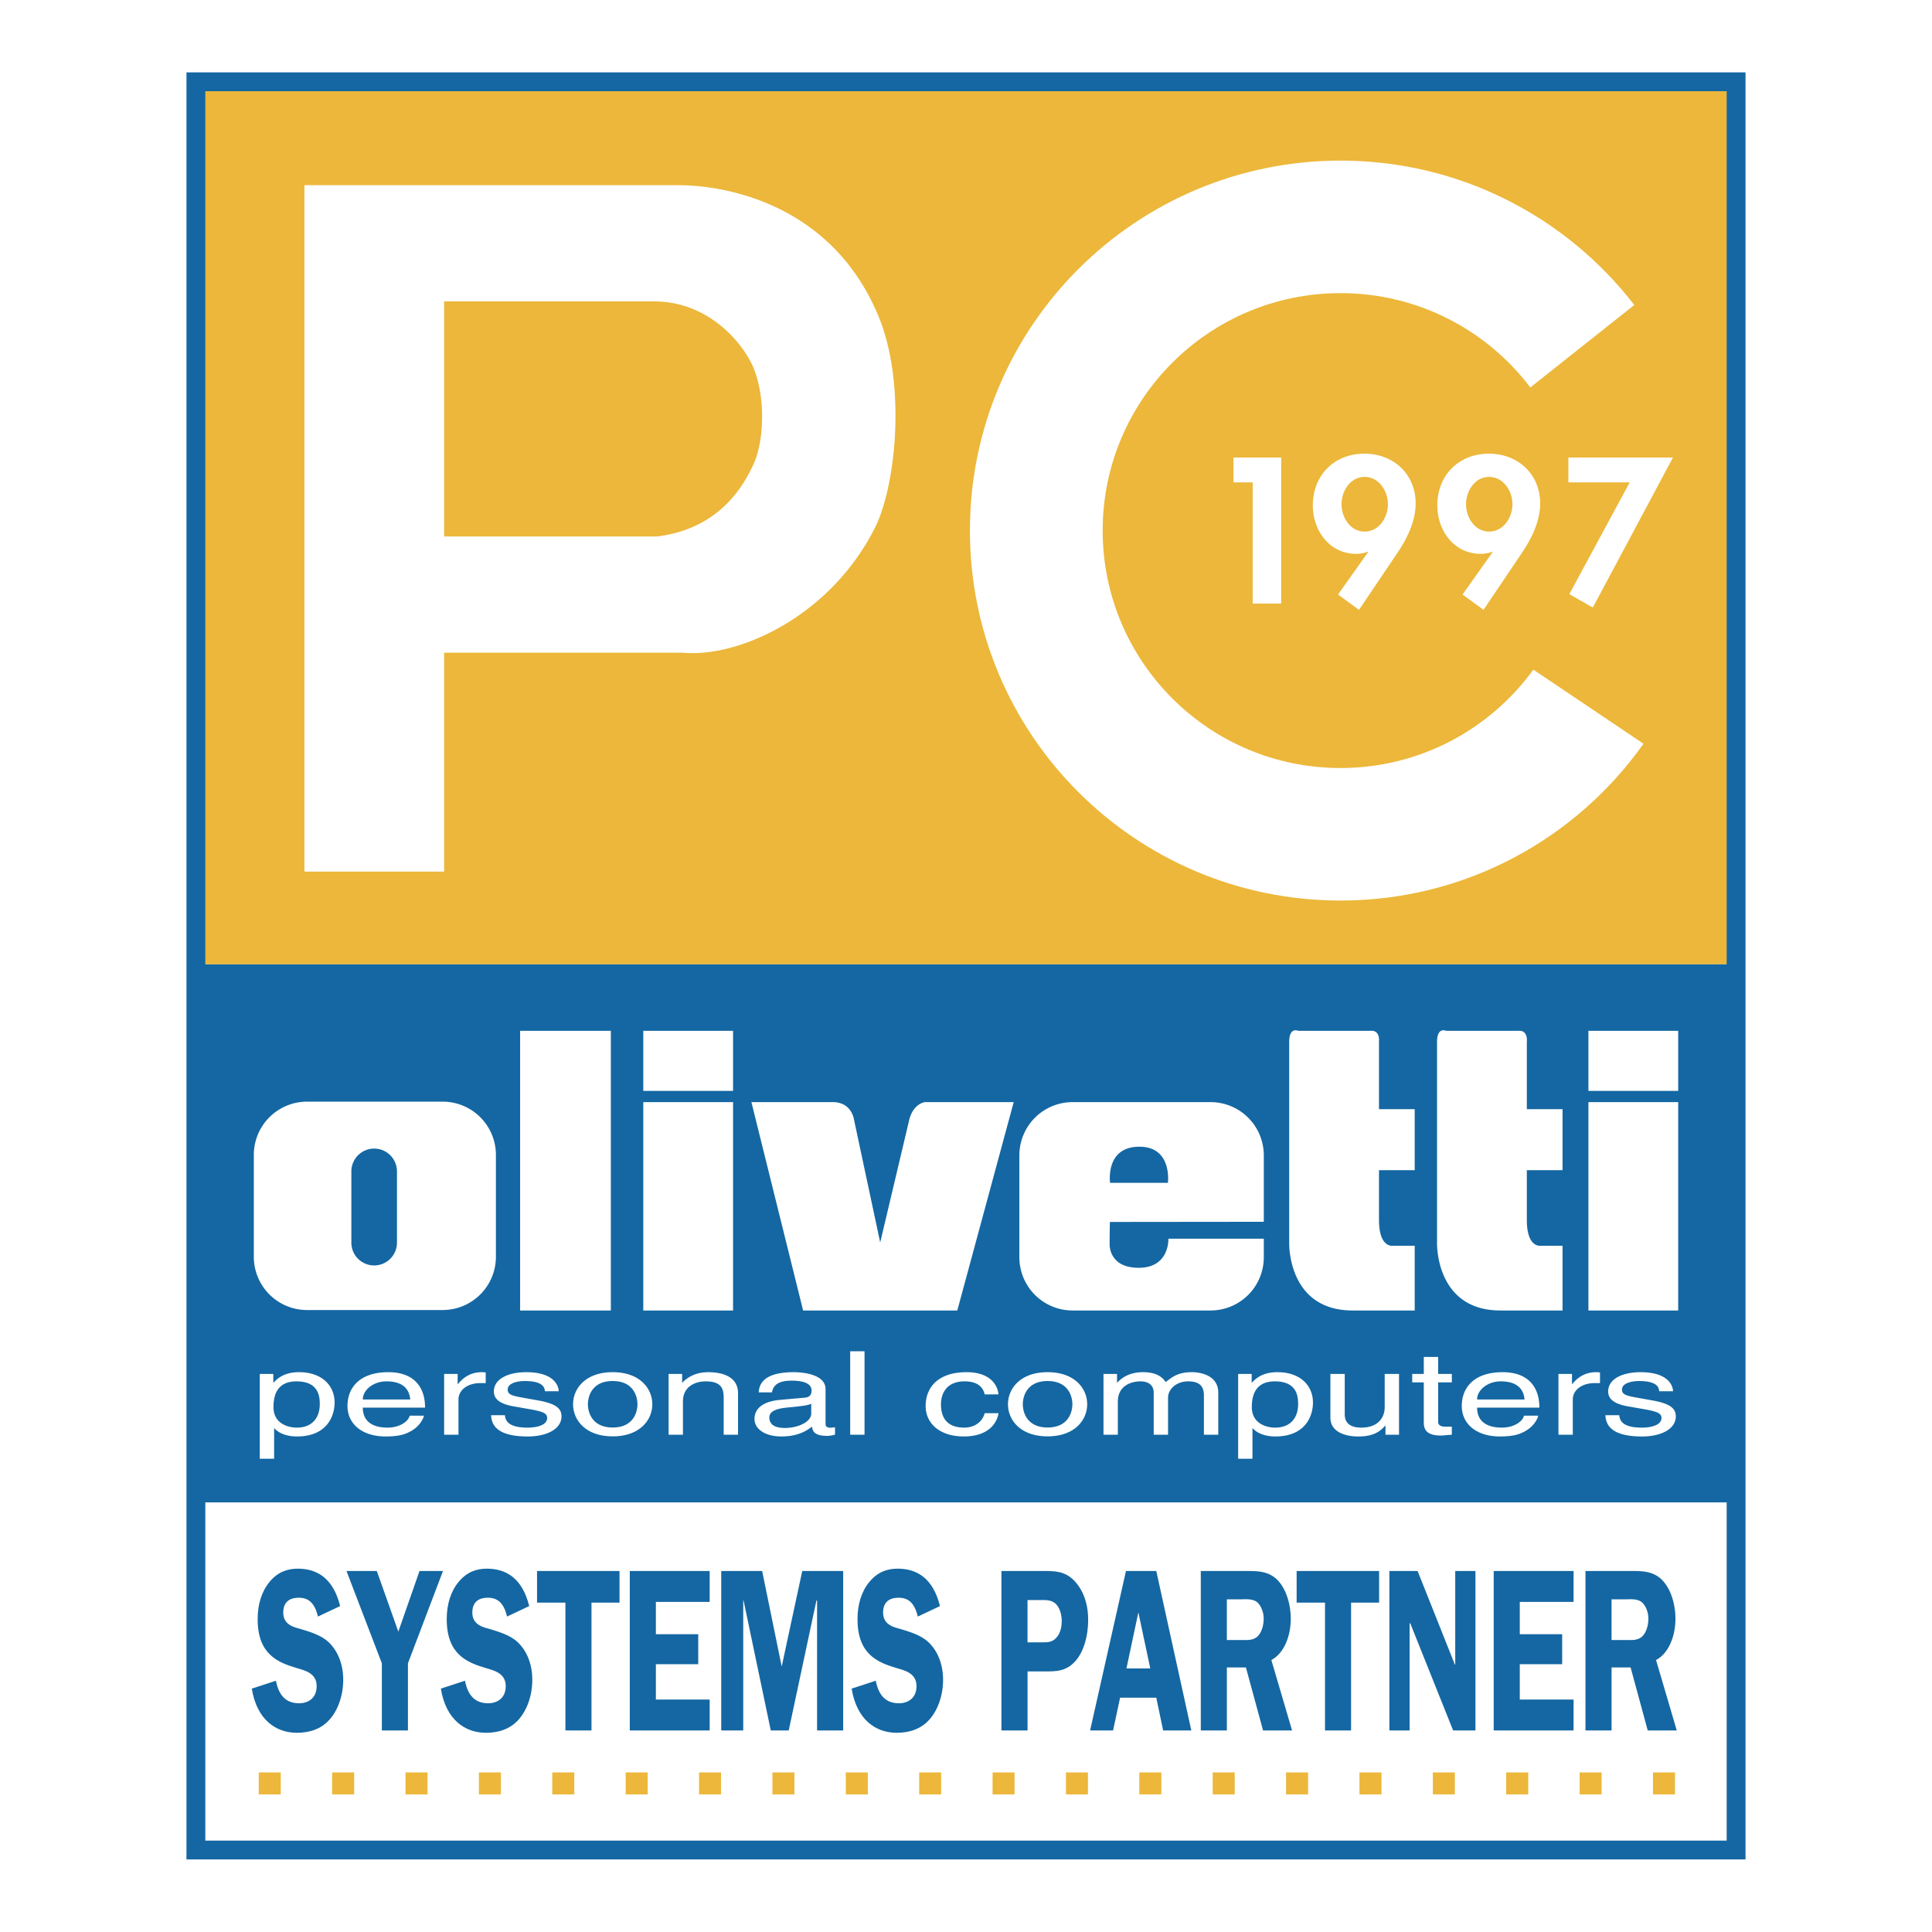
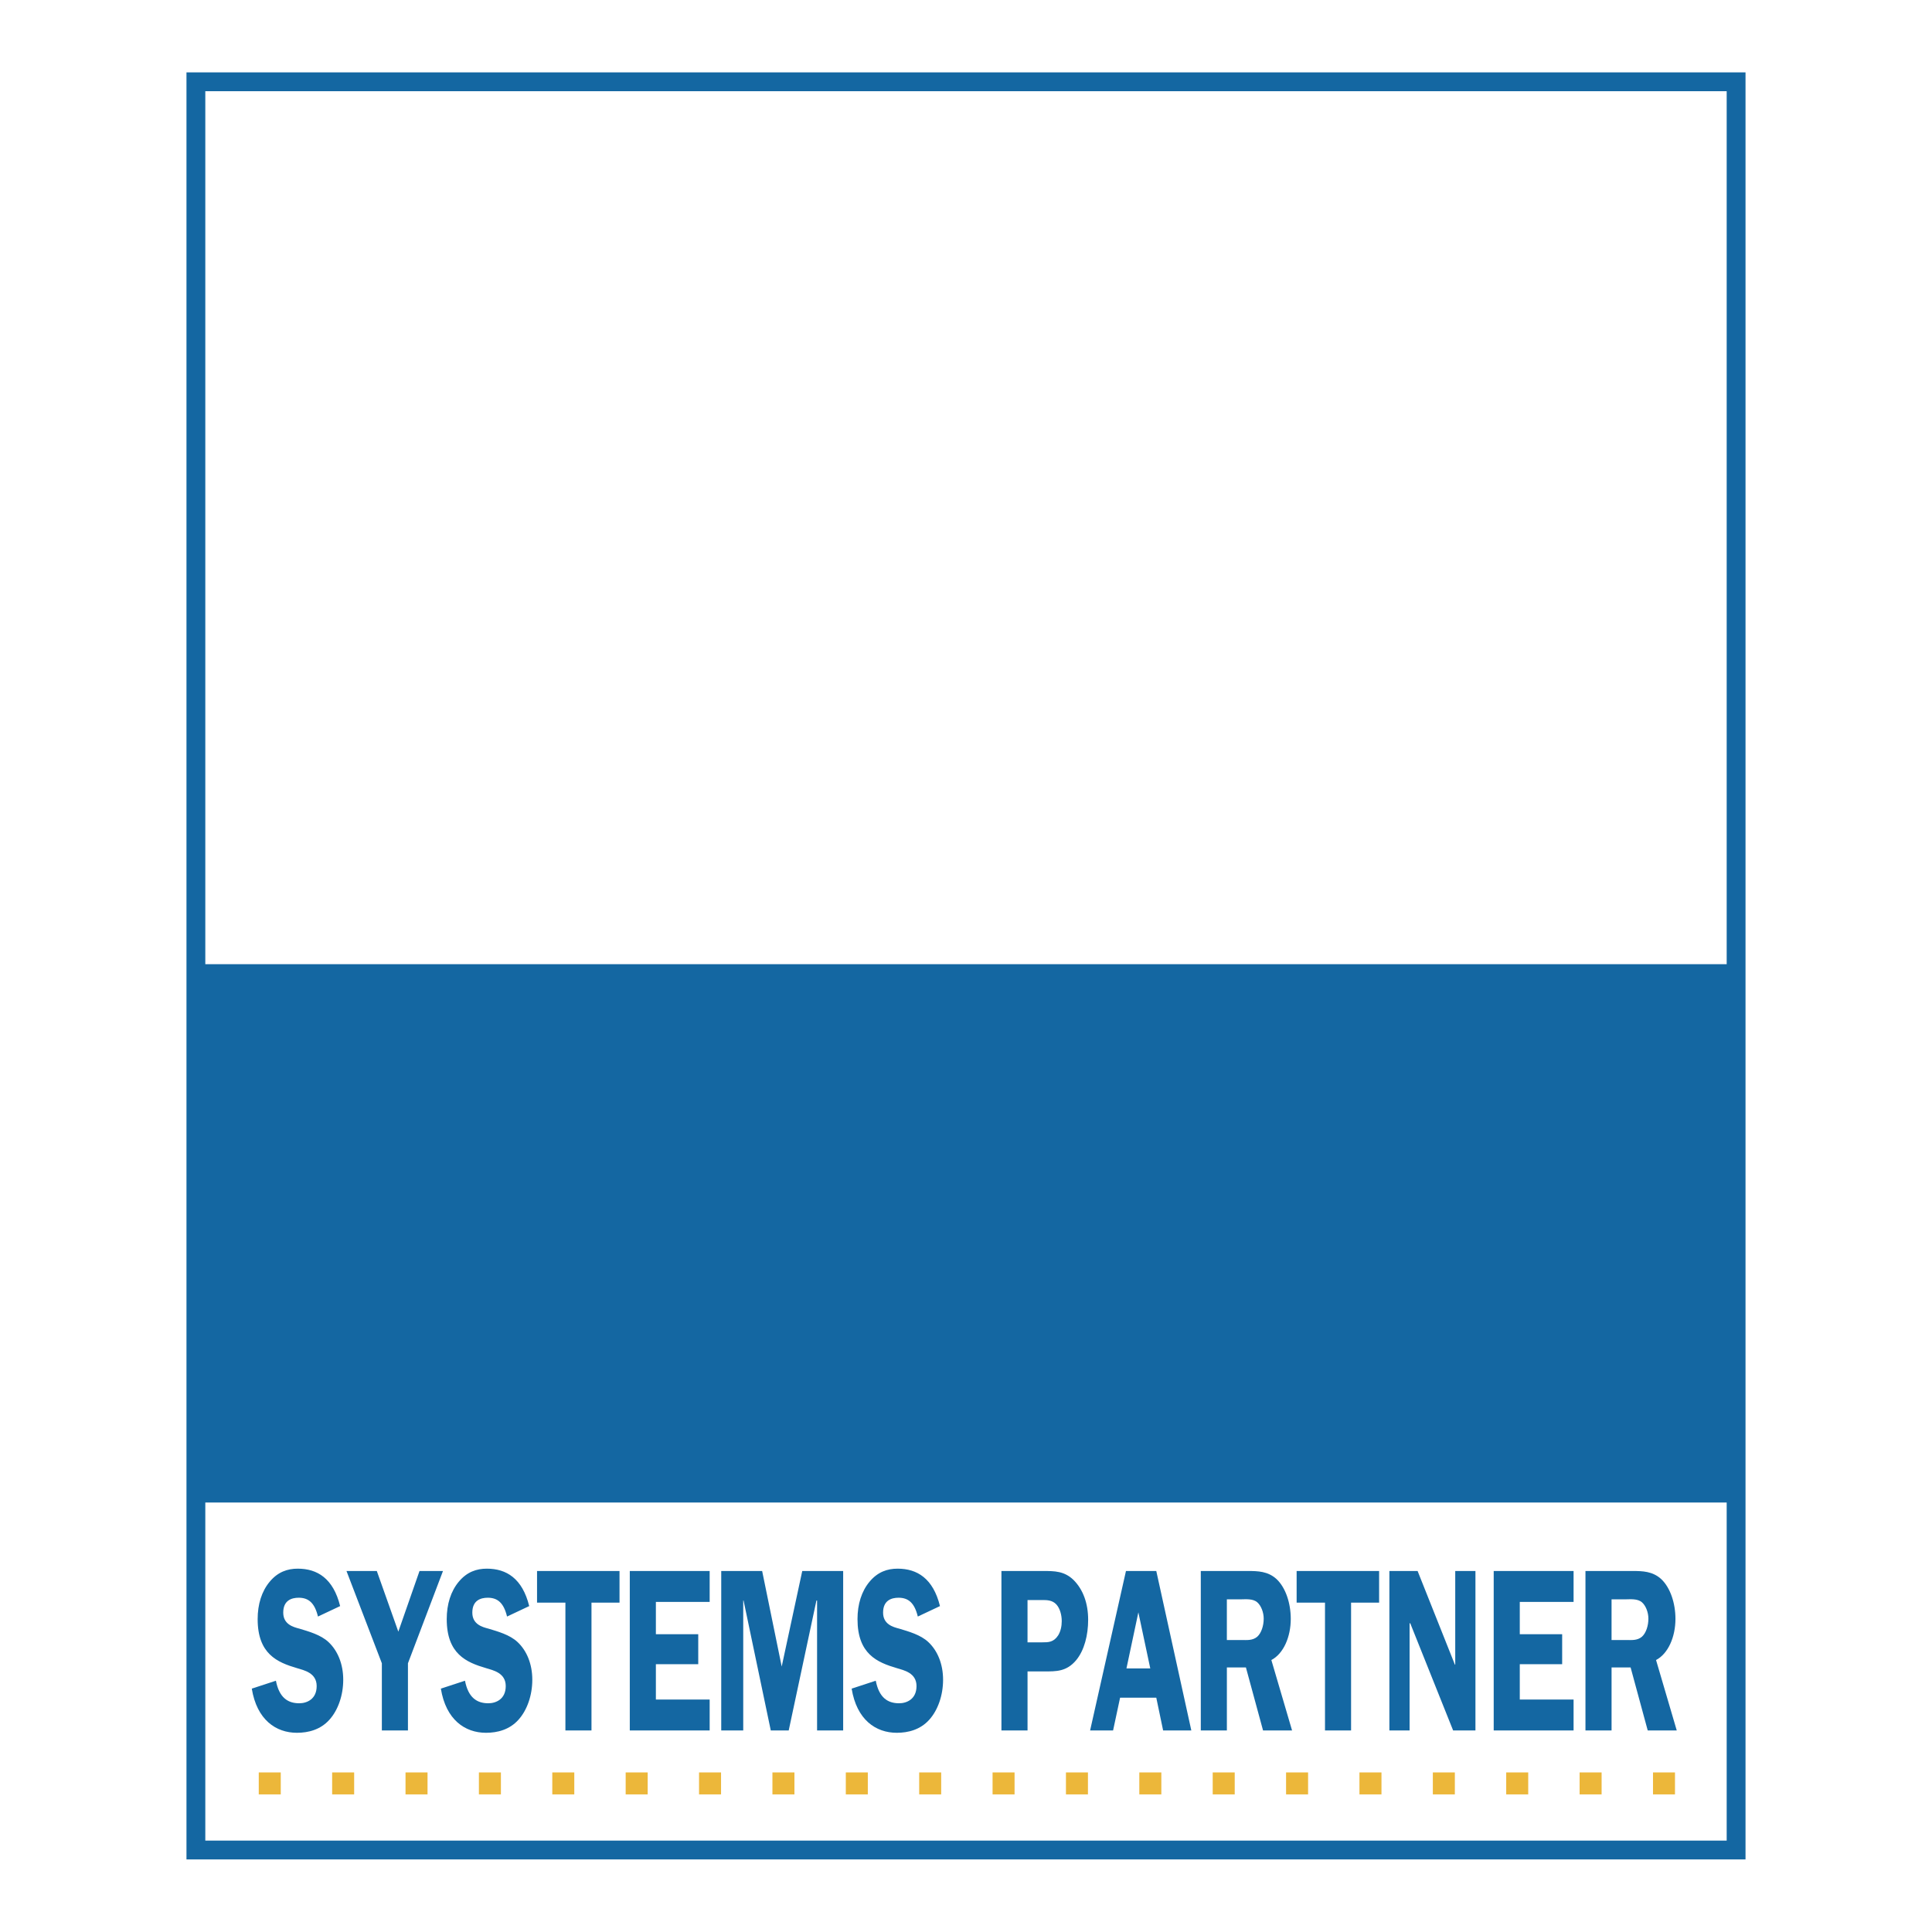
<svg xmlns="http://www.w3.org/2000/svg" width="2500" height="2500" viewBox="0 0 192.756 192.756">
-   <path fill-rule="evenodd" clip-rule="evenodd" fill="#fff" d="M0 0h192.756v192.756H0V0z" />
  <path fill-rule="evenodd" clip-rule="evenodd" fill="#1467a2" d="M173.211 149.906V96.197H19.544v53.709h153.667z" />
-   <path fill-rule="evenodd" clip-rule="evenodd" fill="#fff" d="M173.211 184.598v-34.684H19.544v34.684h153.667z" />
-   <path fill-rule="evenodd" clip-rule="evenodd" fill="#ecb73a" d="M173.211 96.205V8.179H19.544v88.026h153.667z" />
-   <path d="M44.159 109.912H30.64a5.313 5.313 0 0 0-5.317 5.311v10.17a5.313 5.313 0 0 0 5.317 5.309h13.519a5.314 5.314 0 0 0 5.318-5.309v-10.17a5.314 5.314 0 0 0-5.318-5.311zm-4.555 14.07a2.273 2.273 0 0 1-2.274 2.271 2.273 2.273 0 0 1-2.275-2.271v-7.117a2.273 2.273 0 0 1 2.275-2.27 2.272 2.272 0 0 1 2.274 2.27v7.117zM60.945 130.748v-27.906h-9.053v27.906h9.053zM73.138 130.748v-20.789H64.18v20.789h8.958zM73.138 108.836v-5.994H64.18v5.994h8.958zM74.968 109.959l5.159 20.789H95.51l5.628-20.789h-8.864s-1.22.141-1.595 1.92l-2.861 12.08-2.627-12.314s-.234-1.686-2.11-1.686h-8.113zM110.736 121.914l15.354-.016v-6.631a5.314 5.314 0 0 0-5.318-5.309H107.02a5.313 5.313 0 0 0-5.318 5.309v10.172a5.312 5.312 0 0 0 5.318 5.309h13.752a5.312 5.312 0 0 0 5.318-5.309v-1.855h-9.521s.143 2.904-2.953 2.904-2.908-2.436-2.908-2.436-.001-1.2.028-2.138zm2.879-7.506c3.377-.047 2.908 3.605 2.908 3.605h-5.77c.001.001-.515-3.56 2.862-3.605zM129.514 102.842s-.891-.42-.891 1.123v20.041s-.188 6.742 6.332 6.742h6.191v-6.461h-2.111s-1.453.328-1.453-2.576v-4.963h3.564v-6.086h-3.564v-6.742s.141-1.125-.799-1.078h-7.269zM144.264 102.842s-.891-.42-.891 1.123v20.041s-.188 6.742 6.332 6.742h6.191v-6.461h-2.111s-1.453.328-1.453-2.576v-4.963h3.564v-6.086h-3.564v-6.742s.141-1.125-.799-1.078h-7.269zM167.434 130.748v-20.789h-8.957v20.789h8.957zM167.434 108.836v-5.994h-8.957v5.994h8.957zM27.285 140.395c0-.986.227-2.576 2.293-2.576 2.212 0 2.326 1.496 2.326 2.273 0 1.332-.732 2.342-2.293 2.342-.912 0-2.326-.428-2.326-2.039zm-1.367 5.146h1.431v-3.037h.033c.374.43 1.122.812 2.26.812 2.895 0 3.74-1.938 3.74-3.387 0-1.705-1.285-3.027-3.544-3.027-1.546 0-2.196.686-2.538 1.033h-.032v-.859h-1.35v8.465zM36.197 139.627c0-.939 1.041-1.809 2.358-1.809 1.74 0 2.293.869 2.375 1.809h-4.733zm4.667 1.613c-.048.453-.845 1.193-2.195 1.193-1.642 0-2.472-.73-2.472-1.994h6.212c0-2.146-1.203-3.537-3.659-3.537-2.814 0-4.082 1.496-4.082 3.375 0 1.752 1.415 3.039 3.806 3.039 1.366 0 1.918-.232 2.309-.418 1.073-.51 1.463-1.369 1.513-1.658h-1.432zM45.743 143.143h-1.432v-6.066h1.35v1.01h.033c.569-.707 1.317-1.184 2.391-1.184.179 0 .26.012.374.035v1.055h-.537c-1.334 0-2.179.742-2.179 1.623v3.527zM54.362 138.805c-.016-.383-.211-1.021-2.017-1.021-.438 0-1.691.105-1.691.859 0 .498.439.615 1.545.811l1.432.256c1.772.312 2.39.777 2.39 1.6 0 1.252-1.447 2.008-3.366 2.008-3.366 0-3.61-1.393-3.66-2.123h1.383c.048.475.243 1.24 2.259 1.24 1.026 0 1.953-.289 1.953-.963 0-.486-.472-.648-1.692-.869l-1.659-.291c-1.187-.207-1.967-.637-1.967-1.471 0-1.334 1.544-1.938 3.219-1.938 3.042 0 3.253 1.602 3.253 1.902h-1.382zM58.656 140.104c0-.812.423-2.32 2.472-2.32s2.471 1.508 2.471 2.32c0 .811-.422 2.318-2.471 2.318s-2.472-1.508-2.472-2.318zm-1.48 0c0 1.564 1.236 3.201 3.952 3.201s3.952-1.637 3.952-3.201c0-1.566-1.236-3.201-3.952-3.201s-3.952 1.634-3.952 3.201zM73.634 143.143h-1.432v-3.734c0-1.057-.423-1.59-1.821-1.59-.813 0-2.244.371-2.244 2.018v3.307h-1.431v-6.066h1.35v.859h.033c.309-.326 1.106-1.033 2.569-1.033 1.318 0 2.977.383 2.977 2.111v4.128h-.001zM80.936 141.043c0 .811-1.3 1.426-2.634 1.426-1.074 0-1.545-.393-1.545-1.055 0-.766 1.122-.916 1.821-.986 1.772-.162 2.131-.256 2.358-.383v.998zm-3.919-2.123c.098-.463.325-1.172 1.951-1.172 1.35 0 2 .35 2 .986 0 .604-.406.697-.749.719l-2.358.209c-2.375.209-2.585 1.391-2.585 1.902 0 1.043 1.106 1.752 2.667 1.752 1.659 0 2.521-.557 3.074-.986.048.463.243.928 1.512.928.325 0 .537-.07.78-.115v-.743c-.163.021-.341.045-.472.045-.293 0-.471-.104-.471-.359v-3.49c0-1.555-2.472-1.693-3.155-1.693-2.098 0-3.448.568-3.513 2.018h1.319v-.001zM86.254 143.143h-1.431v-8.329h1.431v8.329zM98.24 139.117c-.18-.811-.812-1.299-2.017-1.299-1.773 0-2.342 1.207-2.342 2.285 0 1.043.357 2.33 2.326 2.33.959 0 1.789-.51 2.033-1.436h1.383c-.148.961-.977 2.318-3.465 2.318-2.39 0-3.805-1.287-3.805-3.039 0-1.879 1.268-3.375 4.081-3.375 2.228 0 3.074 1.16 3.189 2.215H98.24v.001zM102.047 140.104c0-.812.422-2.32 2.471-2.32s2.473 1.508 2.473 2.32c0 .811-.424 2.318-2.473 2.318s-2.471-1.508-2.471-2.318zm-1.481 0c0 1.564 1.234 3.201 3.951 3.201 2.715 0 3.951-1.637 3.951-3.201 0-1.566-1.236-3.201-3.951-3.201-2.716-.001-3.951 1.634-3.951 3.201zM110.096 137.076h1.35v.859h.033c.309-.326 1.041-1.033 2.57-1.033 1.527 0 2.016.662 2.26.986.715-.568 1.285-.986 2.602-.986.91 0 2.635.336 2.635 2.041v4.199h-1.432v-3.92c0-.836-.357-1.404-1.576-1.404-1.205 0-2.002.812-2.002 1.625v3.699h-1.43v-4.199c0-.51-.277-1.125-1.334-1.125-.814 0-2.244.371-2.244 2.018v3.307h-1.432v-6.067zM124.895 140.395c0-.986.229-2.576 2.295-2.576 2.211 0 2.324 1.496 2.324 2.273 0 1.332-.732 2.342-2.293 2.342-.91 0-2.326-.428-2.326-2.039zm-1.366 5.146h1.43v-3.037h.033c.375.43 1.123.812 2.262.812 2.895 0 3.74-1.938 3.74-3.387 0-1.705-1.285-3.027-3.545-3.027-1.547 0-2.197.686-2.537 1.033h-.033v-.859h-1.35v8.465zM138.23 143.143v-.883l-.033-.023c-.602.707-1.334 1.08-2.699 1.08-1.252 0-2.764-.43-2.764-1.879v-4.361h1.43v4.023c0 .998.717 1.334 1.645 1.334 1.805 0 2.342-1.137 2.342-2.018v-3.34h1.43v6.066h-1.351v.001zM143.484 137.922v3.943c0 .477.568.477.861.477h.504v.801c-.52.033-.926.08-1.072.08-1.416 0-1.725-.568-1.725-1.299v-4.002h-1.154v-.846h1.154v-1.693h1.432v1.693h1.365v.846h-1.365zM147.371 139.627c0-.939 1.041-1.809 2.357-1.809 1.74 0 2.293.869 2.375 1.809h-4.732zm4.668 1.613c-.049.453-.848 1.193-2.197 1.193-1.641 0-2.471-.73-2.471-1.994h6.213c0-2.146-1.205-3.537-3.66-3.537-2.812 0-4.082 1.496-4.082 3.375 0 1.752 1.416 3.039 3.807 3.039 1.365 0 1.918-.232 2.309-.418 1.072-.51 1.463-1.369 1.512-1.658h-1.431zM156.918 143.143h-1.432v-6.066h1.35v1.01h.033c.568-.707 1.316-1.184 2.391-1.184.178 0 .26.012.373.035v1.055h-.537c-1.334 0-2.178.742-2.178 1.623v3.527zM165.535 138.805c-.016-.383-.211-1.021-2.016-1.021-.439 0-1.691.105-1.691.859 0 .498.439.615 1.545.811l1.432.256c1.773.312 2.391.777 2.391 1.6 0 1.252-1.447 2.008-3.367 2.008-3.365 0-3.609-1.393-3.658-2.123h1.383c.049.475.244 1.24 2.26 1.24 1.025 0 1.951-.289 1.951-.963 0-.486-.471-.648-1.691-.869l-1.658-.291c-1.188-.207-1.969-.637-1.969-1.471 0-1.334 1.545-1.938 3.221-1.938 3.041 0 3.252 1.602 3.252 1.902h-1.385zM30.372 18.476h37.307c4.832 0 15.241 1.933 19.886 12.88 2.695 6.215 2.044 16.107-.093 20.932-4.368 9.092-13.682 13.349-19.328 12.833H44.31v21.84H30.372V18.476zM44.31 53.524h21.22c6.453-.773 8.84-5.356 9.769-7.49.836-2.041 1.115-5.958 0-9.02-.849-2.391-4.348-6.942-10.033-6.942H44.31v23.452zM123.064 48.125V45.65h4.762v14.574h-2.846V48.125h-1.916zM133.496 59.316l3.002-4.233-.039-.039a3.058 3.058 0 0 1-1.143.213c-2.672 0-4.336-2.32-4.336-4.833 0-3.015 2.148-5.161 5.15-5.161 2.885 0 5.111 2.03 5.111 4.968 0 1.739-.832 3.46-1.781 4.871l-3.873 5.741-2.091-1.527zm.35-9.007c0 1.314.871 2.726 2.305 2.726 1.432 0 2.322-1.412 2.322-2.726 0-1.315-.891-2.726-2.322-2.726-1.434 0-2.305 1.411-2.305 2.726zM145.92 59.316l3-4.233-.037-.039c-.33.136-.736.213-1.145.213-2.672 0-4.336-2.32-4.336-4.833 0-3.015 2.148-5.161 5.15-5.161 2.885 0 5.111 2.03 5.111 4.968 0 1.739-.832 3.46-1.781 4.871l-3.873 5.741-2.089-1.527zm.348-9.007c0 1.314.871 2.726 2.305 2.726 1.432 0 2.324-1.412 2.324-2.726 0-1.315-.893-2.726-2.324-2.726-1.434 0-2.305 1.411-2.305 2.726zM156.477 48.125V45.65h10.435l-7.996 14.962-2.344-1.334 6.024-11.153h-6.119z" fill-rule="evenodd" clip-rule="evenodd" fill="#fff" />
  <path d="M31.723 161.283c-.325-1.346-.927-1.877-1.919-1.877-.699 0-1.545.254-1.545 1.484 0 1.16.976 1.438 1.61 1.6.911.279 2.13.604 2.912 1.346.91.857 1.463 2.18 1.463 3.756 0 1.555-.521 3.039-1.382 3.99-.895.998-2.114 1.299-3.236 1.299-2.099 0-4.002-1.299-4.505-4.406l2.407-.789c.325 1.67 1.171 2.25 2.326 2.25.749 0 1.74-.395 1.74-1.717s-1.269-1.576-1.952-1.785c-1.984-.58-3.936-1.416-3.936-4.895 0-1.484.407-2.783 1.204-3.734.813-.975 1.772-1.299 2.797-1.299 1.952 0 3.545.975 4.229 3.734l-2.213 1.043zM40.701 165.947v6.701h-2.603v-6.701l-3.529-9.209h3.025l2.147 6.053 2.114-6.053h2.342l-3.496 9.209zM50.588 161.283c-.325-1.346-.927-1.877-1.919-1.877-.699 0-1.545.254-1.545 1.484 0 1.16.976 1.438 1.609 1.6.911.279 2.131.604 2.912 1.346.911.857 1.463 2.18 1.463 3.756 0 1.555-.521 3.039-1.382 3.99-.894.998-2.114 1.299-3.236 1.299-2.098 0-4-1.299-4.505-4.406l2.407-.789c.325 1.67 1.171 2.25 2.326 2.25.748 0 1.74-.395 1.74-1.717s-1.268-1.576-1.951-1.785c-1.984-.58-3.936-1.416-3.936-4.895 0-1.484.407-2.783 1.204-3.734.812-.975 1.771-1.299 2.797-1.299 1.952 0 3.545.975 4.228 3.734l-2.212 1.043zM61.81 159.893h-2.798v12.755h-2.601v-12.755h-2.83v-3.155h8.229v3.155zM65.437 159.822v3.225h4.227v2.992h-4.227v3.525h5.366v3.084h-7.969v-15.91h7.969v3.084h-5.366zM78.69 172.648h-1.789l-2.715-12.964h-.033v12.964h-2.195v-15.91h4.082l1.951 9.533 2.05-9.533h4.082v15.91H81.52v-12.964h-.065l-2.765 12.964zM91.57 161.283c-.326-1.346-.927-1.877-1.92-1.877-.698 0-1.544.254-1.544 1.484 0 1.16.975 1.438 1.61 1.6.91.279 2.13.604 2.911 1.346.911.857 1.464 2.18 1.464 3.756 0 1.555-.52 3.039-1.382 3.99-.895.998-2.114 1.299-3.236 1.299-2.098 0-4-1.299-4.504-4.406l2.406-.789c.326 1.67 1.171 2.25 2.325 2.25.749 0 1.74-.395 1.74-1.717s-1.268-1.576-1.952-1.785c-1.984-.58-3.935-1.416-3.935-4.895 0-1.484.406-2.783 1.203-3.734.813-.975 1.772-1.299 2.797-1.299 1.952 0 3.545.975 4.229 3.734l-2.212 1.043zM102.516 163.857v-4.221h1.447c.486 0 1.023 0 1.432.441.357.395.535 1.043.535 1.67 0 .51-.113 1.021-.357 1.414-.455.695-.977.695-1.594.695h-1.463v.001zm0 2.901h1.674c1.189 0 2.213.023 3.172-1.113.83-.998 1.203-2.527 1.203-4.035 0-1.648-.504-3.016-1.447-3.967-.926-.904-1.92-.904-3.008-.904h-4.197v15.91h2.604v-5.891h-.001zM112.387 166.457l1.188-5.592 1.188 5.592h-2.376zm2.976-9.719h-3.025l-3.578 15.91h2.293l.699-3.27h3.611l.682 3.27h2.814l-3.496-15.91zM122.404 159.566h1.367c.488 0 1.236-.092 1.674.303.375.326.635.996.635 1.623 0 .695-.229 1.438-.65 1.809-.473.395-1.057.324-1.594.324h-1.432v-4.059zm0 6.797h1.902l1.709 6.285h2.895l-2.066-7.027c1.205-.627 1.936-2.297 1.936-4.105 0-1.555-.504-3.107-1.414-3.967-.861-.787-1.871-.811-2.863-.811h-4.699v15.91h2.602v-6.285h-.002zM137.594 159.893h-2.797v12.755h-2.602v-12.755h-2.83v-3.155h8.229v3.155zM147.205 172.648h-2.226l-4.278-10.691h-.066v10.691h-2.016v-15.91h2.815l3.722 9.348h.033v-9.348h2.016v15.91zM151.629 159.822v3.225h4.228v2.992h-4.228v3.525h5.367v3.084h-7.969v-15.91h7.969v3.084h-5.367zM160.785 159.566h1.365c.488 0 1.236-.092 1.676.303.373.326.635.996.635 1.623 0 .695-.229 1.438-.65 1.809-.473.395-1.059.324-1.594.324h-1.432v-4.059zm0 6.797h1.902l1.707 6.285h2.896l-2.066-7.027c1.203-.627 1.936-2.297 1.936-4.105 0-1.555-.506-3.107-1.416-3.967-.861-.787-1.869-.811-2.861-.811h-4.701v15.91h2.604v-6.285h-.001z" fill-rule="evenodd" clip-rule="evenodd" fill="#1467a2" />
  <path fill-rule="evenodd" clip-rule="evenodd" fill="#ecb73a" d="M28.012 179.027v-2.191h-2.195v2.191h2.195zM35.334 179.027v-2.191h-2.196v2.191h2.196zM42.655 179.027v-2.191h-2.196v2.191h2.196zM49.976 179.027v-2.191h-2.195v2.191h2.195zM57.297 179.027v-2.191h-2.195v2.191h2.195zM64.619 179.027v-2.191h-2.196v2.191h2.196zM71.939 179.027v-2.191h-2.195v2.191h2.195zM79.261 179.027v-2.191h-2.196v2.191h2.196zM86.582 179.027v-2.191h-2.195v2.191h2.195zM93.902 179.027v-2.191h-2.194v2.191h2.194zM101.223 179.027v-2.191h-2.194v2.191h2.194zM108.545 179.027v-2.191h-2.195v2.191h2.195zM115.867 179.027v-2.191h-2.197v2.191h2.197zM123.188 179.027v-2.191h-2.196v2.191h2.196zM130.508 179.027v-2.191h-2.196v2.191h2.196zM137.83 179.027v-2.191h-2.197v2.191h2.197zM145.15 179.027v-2.191h-2.195v2.191h2.195zM152.471 179.027v-2.191h-2.196v2.191h2.196zM159.793 179.027v-2.191h-2.195v2.191h2.195zM167.113 179.027v-2.191h-2.193v2.191h2.193z" />
-   <path d="M163.971 74.202c-6.695 9.465-17.738 15.646-30.227 15.646-20.42 0-36.975-16.525-36.975-36.912s16.555-36.913 36.975-36.913c11.936 0 22.549 5.646 29.311 14.407l-10.375 8.225c-4.332-5.716-11.201-9.409-18.936-9.409-13.105 0-23.73 10.607-23.73 23.69s10.625 23.689 23.73 23.689c7.916 0 14.926-3.869 19.236-9.816l10.991 7.393z" fill-rule="evenodd" clip-rule="evenodd" fill="#fff" />
  <path fill="none" stroke="#1467a2" stroke-width="1.879" stroke-miterlimit="2.613" d="M173.211 184.576V8.16H19.544v176.416h153.667z" />
</svg>